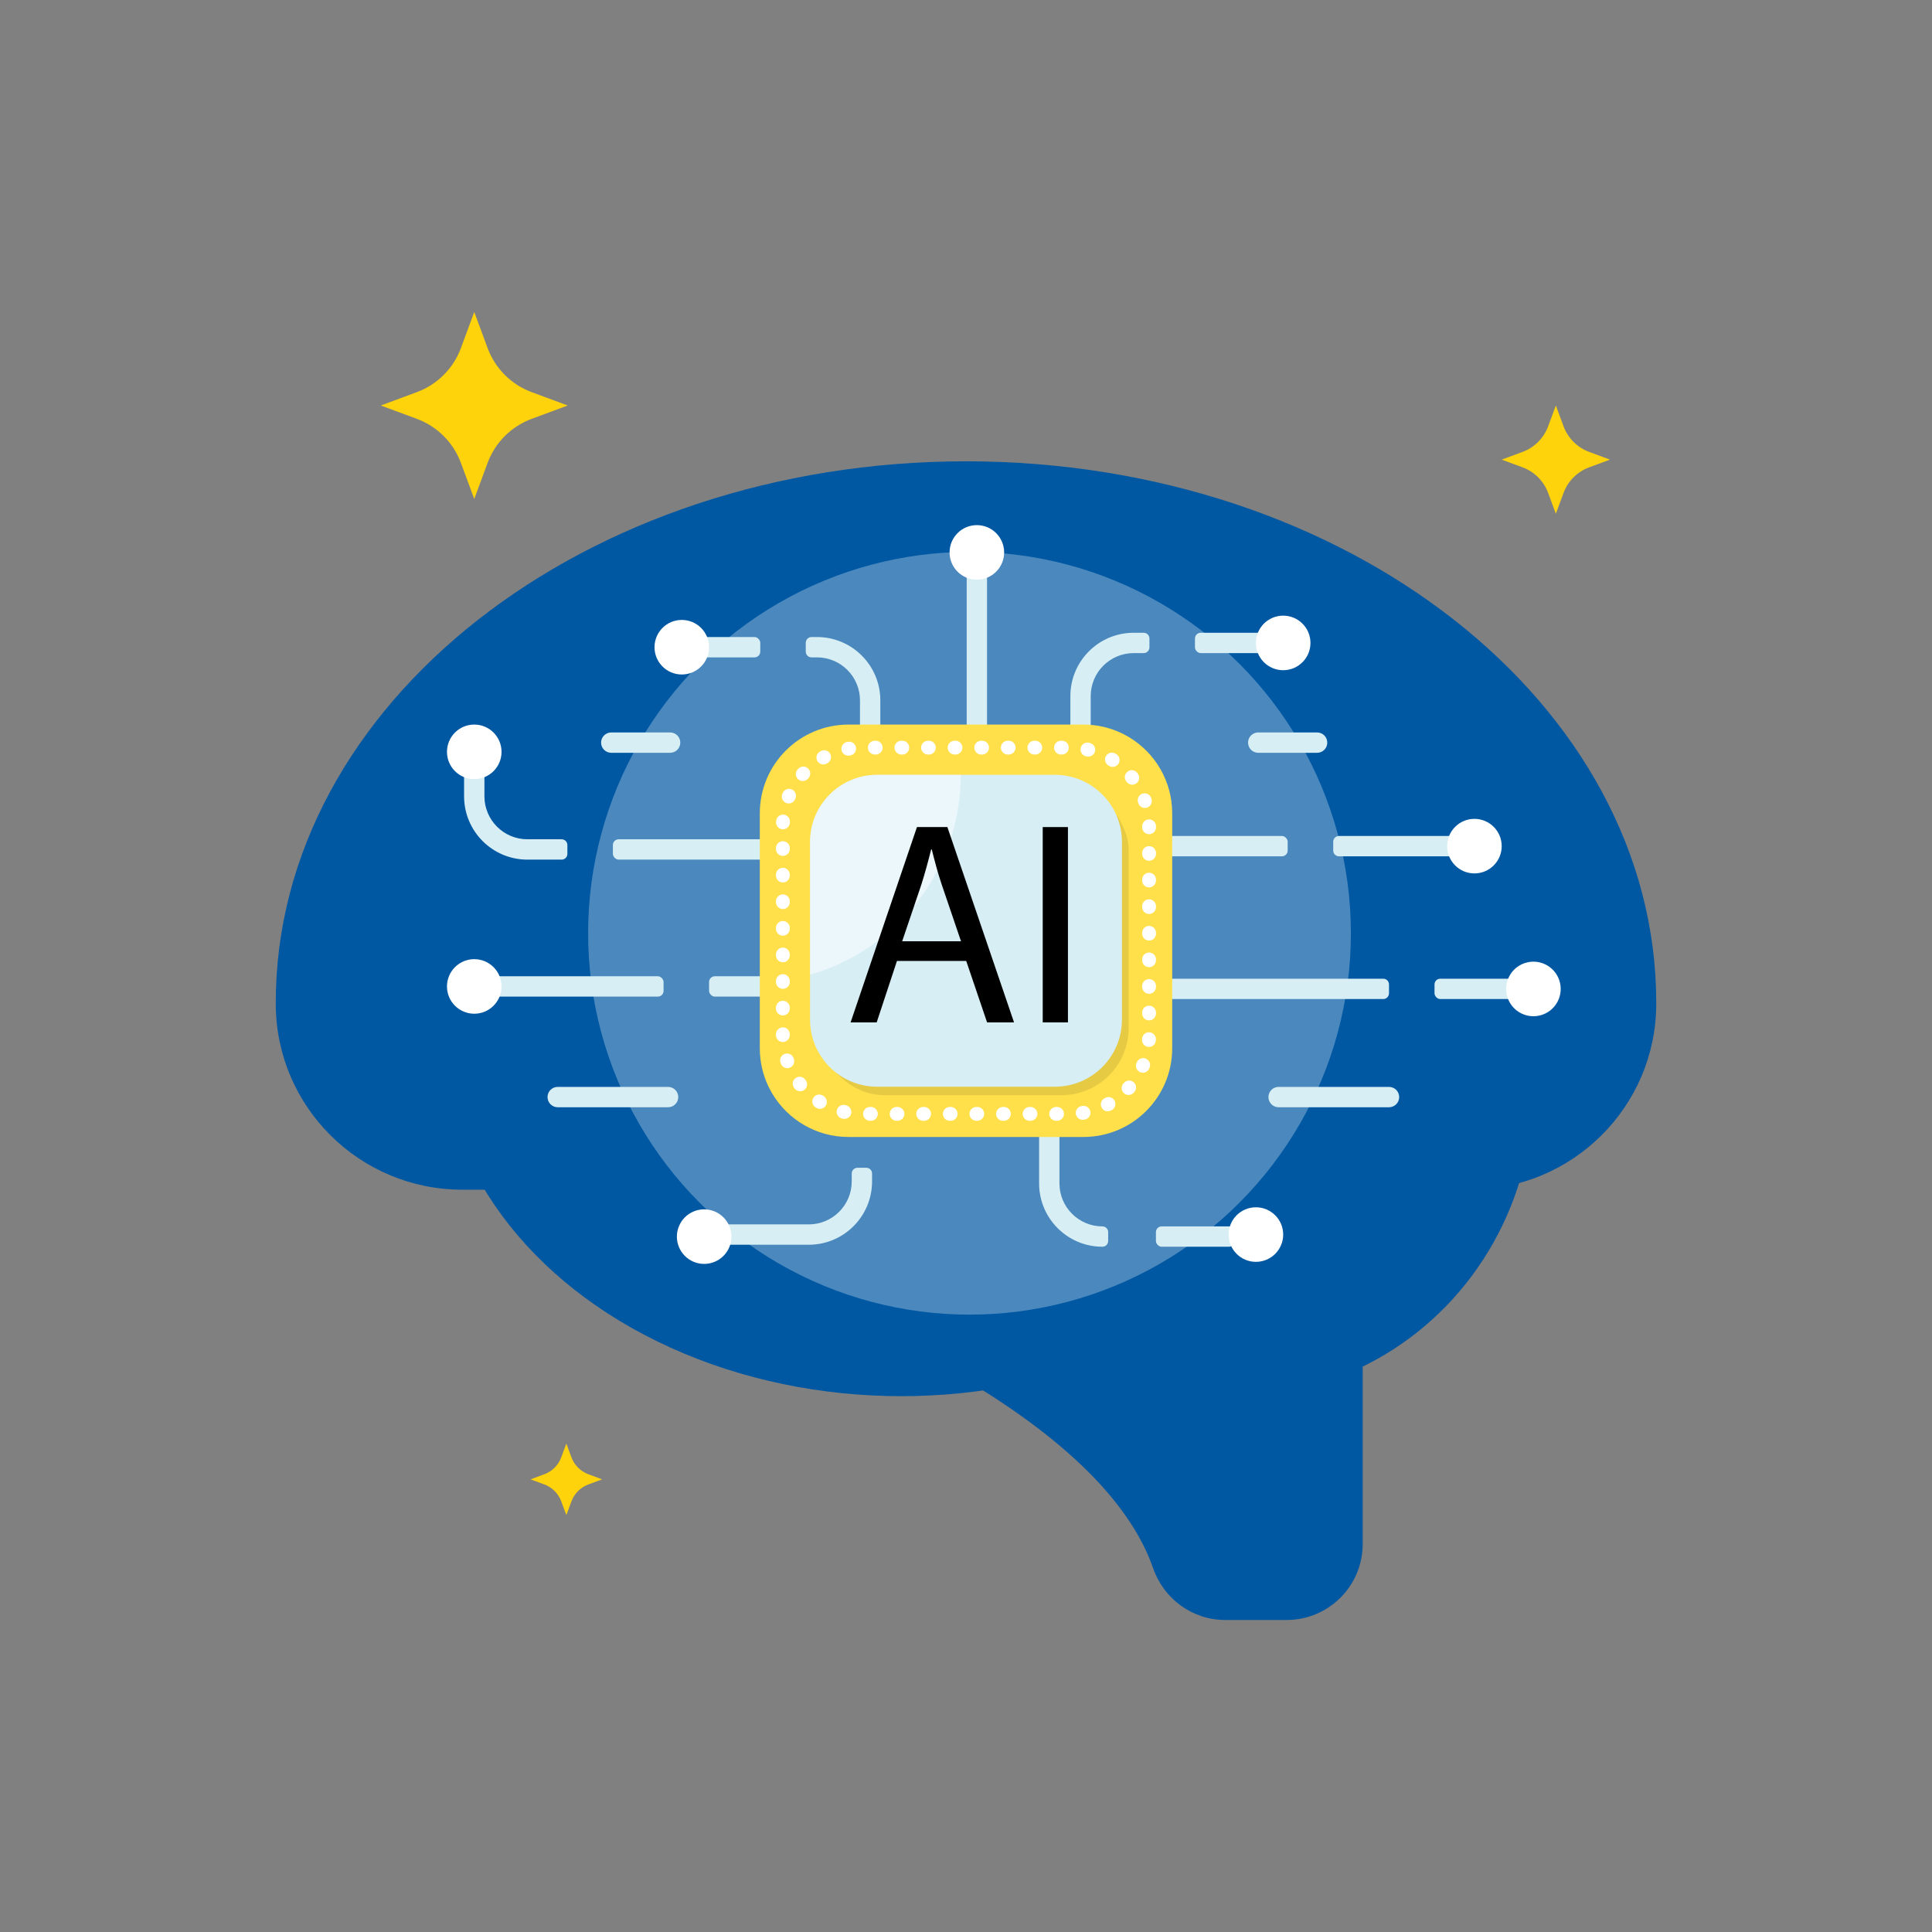
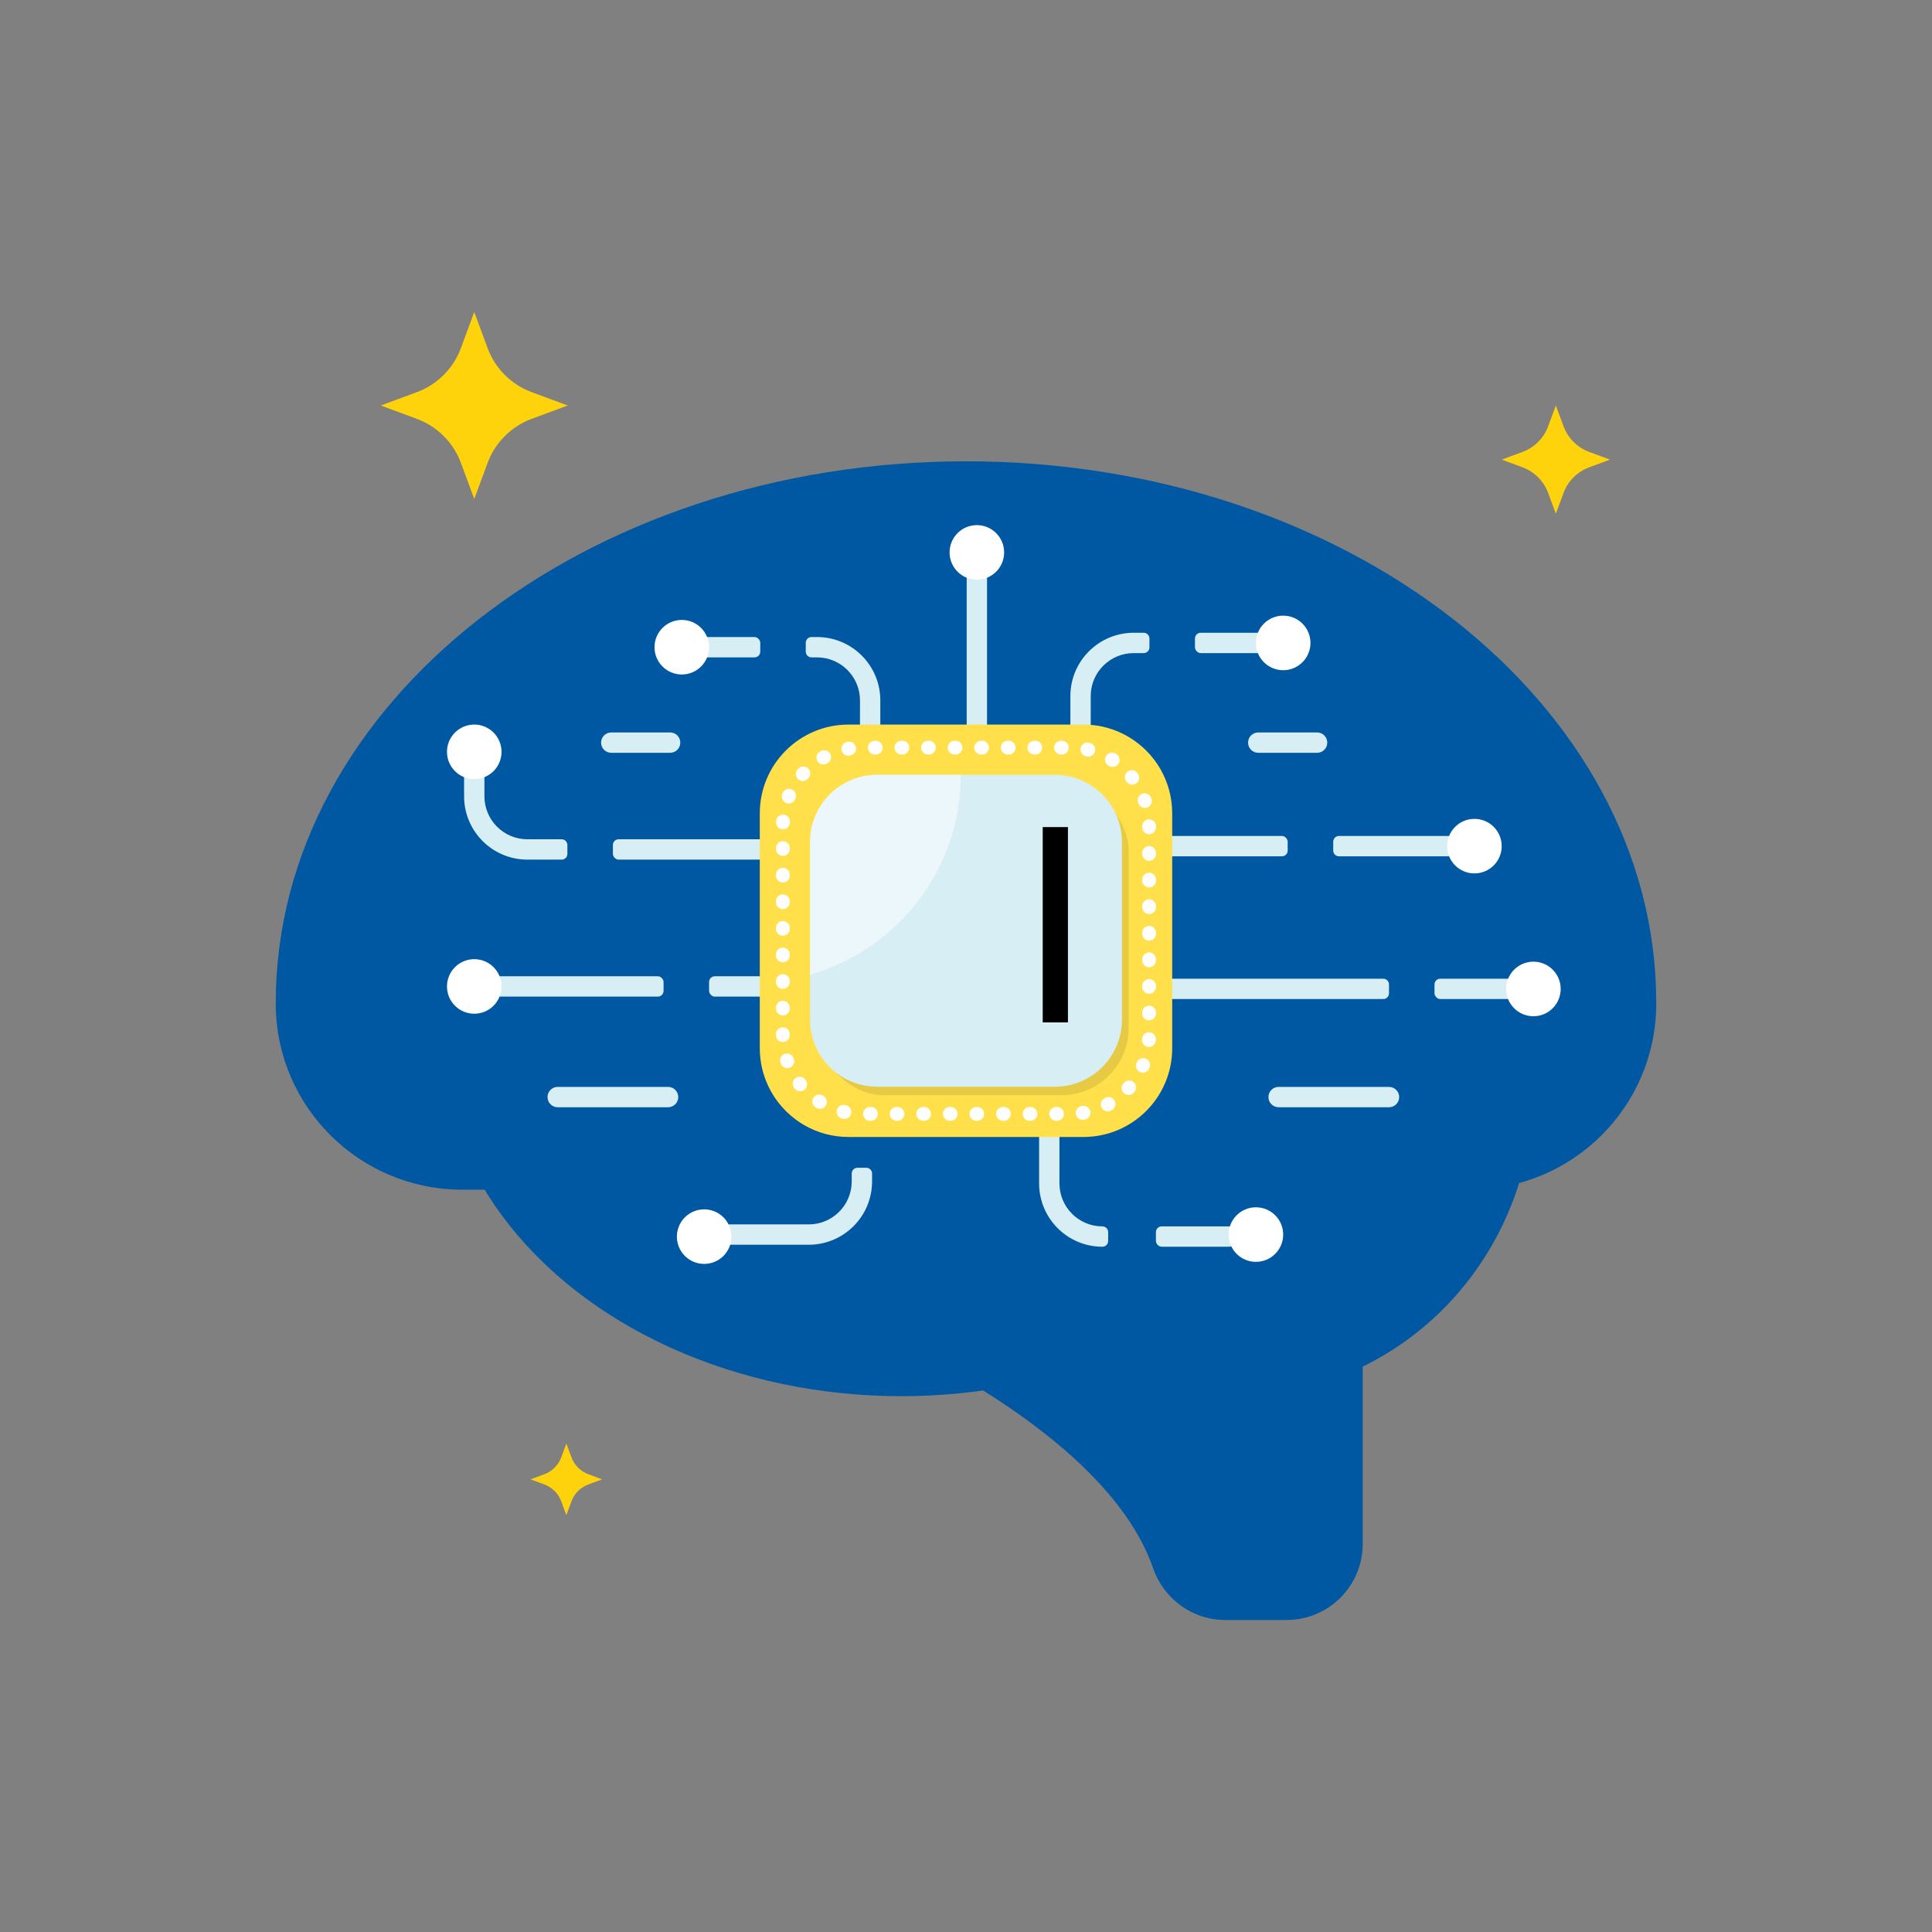
<svg xmlns="http://www.w3.org/2000/svg" viewBox="0 0 2000 2000">
  <rect x="0" y="0" width="2000" height="2000" fill="#808080" stroke="none" />
  <defs>
    <style>
      .cls-1, .cls-2, .cls-3 {
        fill: #fff;
      }

      .cls-4 {
        fill: #fed30b;
      }

      .cls-5 {
        fill: #0058a3;
      }

      .cls-6 {
        isolation: isolate;
      }

      .cls-2 {
        opacity: .5;
      }

      .cls-7 {
        fill: #ffe04a;
      }

      .cls-8 {
        fill: #d7eef4;
      }

      .cls-3 {
        mix-blend-mode: overlay;
        opacity: .29;
      }

      .cls-9 {
        opacity: .1;
      }
    </style>
  </defs>
  <g class="cls-6">
    <g id="Layer_1" data-name="Layer 1">
      <path class="cls-5" d="M1714.53,1037.89c0,.68,0,1.36,0,2.04-.48,106.06-86.95,191.63-193.01,191.63H478.48c-106.06,0-192.53-85.58-193.01-191.63,0-.68,0-1.36,0-2.04,0-309.48,319.9-560.34,714.53-560.34s714.53,250.87,714.53,560.34Z" />
      <ellipse class="cls-5" cx="933.06" cy="1070.77" rx="477.61" ry="374.55" />
      <ellipse class="cls-5" cx="1278.29" cy="1127.4" rx="309.13" ry="317.92" />
      <path class="cls-5" d="M789.02,1329.8s343.46,117.25,404.73,293.71c11.07,31.88,40.8,53.49,74.55,53.49h63.66c43.47,0,78.71-35.24,78.71-78.71v-222.4l-621.65-46.09Z" />
-       <circle class="cls-3" cx="1003.63" cy="966.1" r="394.81" />
      <g>
        <rect class="cls-8" x="705.79" y="659.46" width="81.23" height="21.06" rx="5.94" ry="5.94" />
        <path class="cls-8" d="M905.37,939.68h-9.18c-3.28,0-5.94-2.66-5.94-5.94v-208.73c0-24.57-19.92-44.49-44.49-44.49h-5.69c-3.28,0-5.94-2.66-5.94-5.94v-9.18c0-3.28,2.66-5.94,5.94-5.94h5.69c36.2,0,65.55,29.35,65.55,65.55v208.73c0,3.28-2.66,5.94-5.94,5.94Z" />
        <rect class="cls-8" x="1000.71" y="571.85" width="21.06" height="331.59" rx="5.94" ry="5.94" />
        <rect class="cls-8" x="1237.02" y="655.03" width="86.59" height="21.06" rx="5.94" ry="5.94" />
        <path class="cls-8" d="M1123.17,905.53h-9.18c-3.28,0-5.94-2.66-5.94-5.94v-179.01c0-36.2,29.35-65.55,65.55-65.55h10.36c3.28,0,5.94,2.66,5.94,5.94v9.18c0,3.28-2.66,5.94-5.94,5.94h-10.36c-24.57,0-44.49,19.92-44.49,44.49v179.01c0,3.28-2.66,5.94-5.94,5.94Z" />
        <path class="cls-8" d="M1386.09,865.39h134.29c3.28,0,5.94,2.66,5.94,5.94v9.18c0,3.28-2.66,5.94-5.94,5.94h-134.29c-3.28,0-5.94-2.66-5.94-5.94v-9.18c0-3.28,2.66-5.94,5.94-5.94Z" />
        <rect class="cls-8" x="1073.9" y="865.39" width="259.1" height="21.06" rx="5.94" ry="5.94" />
        <rect class="cls-8" x="1485" y="1013.15" width="102.42" height="21.06" rx="5.94" ry="5.94" />
        <path class="cls-8" d="M1126.62,1013.15h305.33c3.28,0,5.94,2.66,5.94,5.94v9.18c0,3.28-2.66,5.94-5.94,5.94h-305.33c-3.28,0-5.94-2.66-5.94-5.94v-9.18c0-3.28,2.66-5.94,5.94-5.94Z" />
        <rect class="cls-8" x="1196.6" y="1269.55" width="81.69" height="21.06" rx="5.94" ry="5.94" />
        <path class="cls-8" d="M1141.23,1290.61h0c-36.2,0-65.55-29.35-65.55-65.55v-128.54c0-3.28,2.66-5.94,5.94-5.94h9.18c3.28,0,5.94,2.66,5.94,5.94v128.54c0,24.57,19.92,44.49,44.49,44.49h0c3.28,0,5.94,2.66,5.94,5.94v9.18c0,3.28-2.66,5.94-5.94,5.94Z" />
        <path class="cls-8" d="M837.21,1288.55h-102.34c-3.28,0-5.94-2.66-5.94-5.94v-9.18c0-3.28,2.66-5.94,5.94-5.94h102.34c24.57,0,44.49-19.92,44.49-44.49v-8.18c0-3.28,2.66-5.94,5.94-5.94h9.18c3.28,0,5.94,2.66,5.94,5.94v8.18c0,36.2-29.35,65.55-65.55,65.55Z" />
        <rect class="cls-8" x="503.68" y="1010.63" width="183.24" height="21.06" rx="5.94" ry="5.94" />
        <rect class="cls-8" x="734.03" y="1010.63" width="118.74" height="21.06" rx="5.94" ry="5.94" />
        <path class="cls-8" d="M581.41,889.88h-35.44c-36.2,0-65.55-29.35-65.55-65.55v-40.08c0-3.28,2.66-5.94,5.94-5.94h9.18c3.28,0,5.94,2.66,5.94,5.94v40.08c0,24.57,19.92,44.49,44.49,44.49h35.44c3.28,0,5.94,2.66,5.94,5.94v9.18c0,3.28-2.66,5.94-5.94,5.94Z" />
        <rect class="cls-8" x="634.46" y="868.82" width="201.07" height="21.06" rx="5.94" ry="5.94" />
      </g>
      <g>
        <circle class="cls-1" cx="490.95" cy="778.31" r="28.24" />
        <circle class="cls-1" cx="490.95" cy="1021.16" r="28.24" />
        <circle class="cls-1" cx="705.79" cy="669.99" r="28.24" />
        <circle class="cls-1" cx="1011.24" cy="571.85" r="28.24" />
        <circle class="cls-1" cx="1328.35" cy="665.56" r="28.24" />
        <circle class="cls-1" cx="1526.32" cy="875.92" r="28.24" />
        <circle class="cls-1" cx="1587.42" cy="1023.68" r="28.24" transform="translate(-192.73 392.1) rotate(-13.28)" />
        <circle class="cls-1" cx="728.93" cy="1280.08" r="28.24" transform="translate(-731.33 1473.93) rotate(-67.9)" />
        <circle class="cls-1" cx="1300.11" cy="1278.02" r="28.24" />
      </g>
      <g>
        <path class="cls-7" d="M1213.46,841.93v243.2c0,50.73-41.13,91.86-91.86,91.86h-243.2c-33.35,0-62.54-17.77-78.63-44.36-6.68-11.03-11.11-23.58-12.63-37-.4-3.45-.6-6.95-.6-10.5v-243.2c0-50.73,41.13-91.86,91.86-91.86h243.2c3.55,0,7.05,.2,10.49,.6,13.43,1.53,25.98,5.95,37.01,12.63,26.59,16.09,44.36,45.28,44.36,78.63Z" />
        <path class="cls-1" d="M1094.26,1160.24h-.89c-3.96,0-7.16-3.21-7.16-7.16s3.21-7.16,7.16-7.16h.89c3.96,0,7.16,3.21,7.16,7.16s-3.21,7.16-7.16,7.16Zm-27.53,0h-.89c-3.96,0-7.16-3.21-7.16-7.16s3.21-7.16,7.16-7.16h.89c3.96,0,7.16,3.21,7.16,7.16s-3.21,7.16-7.16,7.16Zm-27.53,0h-.89c-3.96,0-7.16-3.21-7.16-7.16s3.21-7.16,7.16-7.16h.89c3.96,0,7.16,3.21,7.16,7.16s-3.21,7.16-7.16,7.16Zm-27.53,0h-.89c-3.96,0-7.16-3.21-7.16-7.16s3.21-7.16,7.16-7.16h.89c3.95,0,7.16,3.21,7.16,7.16s-3.21,7.16-7.16,7.16Zm-27.53,0h-.89c-3.95,0-7.16-3.21-7.16-7.16s3.21-7.16,7.16-7.16h.89c3.95,0,7.16,3.21,7.16,7.16s-3.21,7.16-7.16,7.16Zm-27.53,0h-.89c-3.95,0-7.16-3.21-7.16-7.16s3.21-7.16,7.16-7.16h.89c3.95,0,7.16,3.21,7.16,7.16s-3.21,7.16-7.16,7.16Zm-27.53,0h-.89c-3.95,0-7.16-3.21-7.16-7.16s3.21-7.16,7.16-7.16h.89c3.95,0,7.16,3.21,7.16,7.16s-3.21,7.16-7.16,7.16Zm-27.53,0h-.89c-3.95,0-7.16-3.21-7.16-7.16s3.21-7.16,7.16-7.16h.89c3.95,0,7.16,3.21,7.16,7.16s-3.21,7.16-7.16,7.16Zm219.26-1.01c-3.46,0-6.5-2.51-7.06-6.03-.63-3.91,2.03-7.58,5.94-8.2l.82-.13c3.9-.65,7.59,1.97,8.25,5.87,.66,3.9-1.97,7.59-5.87,8.25l-.93,.15c-.38,.06-.76,.09-1.14,.09Zm-246.64-.95c-.52,0-1.04-.06-1.57-.17-.32-.07-.63-.14-.95-.22-3.85-.9-6.24-4.76-5.33-8.61,.9-3.85,4.76-6.24,8.61-5.33,.26,.06,.53,.12,.79,.18,3.86,.86,6.29,4.69,5.43,8.55-.74,3.33-3.7,5.6-6.98,5.6Zm272.6-7.85c-2.54,0-4.99-1.35-6.29-3.73-1.89-3.47-.61-7.82,2.86-9.71l.72-.4c3.46-1.92,7.82-.68,9.74,2.78,1.92,3.46,.68,7.82-2.78,9.74l-.83,.45c-1.09,.59-2.26,.88-3.42,.88Zm-297.96-2.55c-1.3,0-2.61-.35-3.79-1.09-.27-.17-.55-.34-.82-.52-3.33-2.13-4.3-6.56-2.17-9.89,2.13-3.33,6.56-4.3,9.89-2.17,.23,.14,.45,.29,.68,.43,3.35,2.09,4.38,6.51,2.28,9.87-1.36,2.18-3.69,3.37-6.08,3.37Zm319.5-14.34c-1.72,0-3.45-.62-4.82-1.87-2.92-2.66-3.13-7.19-.47-10.12,.18-.2,.36-.39,.53-.59,2.63-2.96,7.15-3.23,10.11-.6,2.96,2.62,3.23,7.15,.6,10.11-.22,.24-.44,.49-.66,.73-1.41,1.55-3.35,2.34-5.3,2.34Zm-339.96-3.86c-2.1,0-4.18-.92-5.59-2.68-.2-.25-.4-.5-.6-.76-2.44-3.11-1.9-7.61,1.22-10.05,3.11-2.44,7.61-1.9,10.05,1.22,.17,.21,.33,.42,.5,.63,2.47,3.08,1.98,7.59-1.1,10.07-1.32,1.06-2.9,1.58-4.48,1.58Zm354.74-19.2c-.93,0-1.87-.18-2.78-.56-3.64-1.54-5.35-5.74-3.82-9.38l.32-.77c1.51-3.66,5.69-5.4,9.35-3.89,3.66,1.51,5.4,5.69,3.89,9.35l-.37,.88c-1.15,2.74-3.81,4.38-6.6,4.38Zm-368.06-4.74c-2.95,0-5.71-1.84-6.75-4.78-.11-.31-.21-.61-.32-.92-1.27-3.75,.74-7.81,4.48-9.08,3.75-1.27,7.81,.74,9.08,4.48,.09,.25,.17,.5,.26,.75,1.32,3.73-.64,7.82-4.37,9.14-.79,.28-1.59,.41-2.38,.41Zm374.35-21.93c-.15,0-.29,0-.44-.01-3.95-.24-6.95-3.64-6.71-7.58l.05-.83c.21-3.95,3.58-6.99,7.53-6.77,3.95,.21,6.98,3.58,6.77,7.53l-.05,.94c-.23,3.8-3.39,6.73-7.14,6.73Zm-378.95-5.11c-3.95,0-7.16-3.17-7.16-7.13v-.89c0-3.96,3.21-7.16,7.16-7.16s7.16,3.21,7.16,7.16v.82c0,3.95-3.21,7.19-7.16,7.19Zm379.1-22.41c-3.96,0-7.16-3.21-7.16-7.16v-.89c0-3.95,3.21-7.16,7.16-7.16s7.16,3.21,7.16,7.16v.89c0,3.96-3.21,7.16-7.16,7.16Zm-379.1-5.08c-3.95,0-7.16-3.21-7.16-7.16v-.89c0-3.95,3.21-7.16,7.16-7.16s7.16,3.21,7.16,7.16v.89c0,3.96-3.21,7.16-7.16,7.16Zm379.1-22.45c-3.96,0-7.16-3.21-7.16-7.16v-.89c0-3.96,3.21-7.16,7.16-7.16s7.16,3.21,7.16,7.16v.89c0,3.96-3.21,7.16-7.16,7.16Zm-379.1-5.08c-3.95,0-7.16-3.21-7.16-7.16v-.89c0-3.96,3.21-7.16,7.16-7.16s7.16,3.21,7.16,7.16v.89c0,3.95-3.21,7.16-7.16,7.16Zm379.1-22.45c-3.96,0-7.16-3.21-7.16-7.16v-.89c0-3.96,3.21-7.16,7.16-7.16s7.16,3.21,7.16,7.16v.89c0,3.96-3.21,7.16-7.16,7.16Zm-379.1-5.08c-3.95,0-7.16-3.21-7.16-7.16v-.89c0-3.96,3.21-7.16,7.16-7.16s7.16,3.21,7.16,7.16v.89c0,3.95-3.21,7.16-7.16,7.16Zm379.1-22.45c-3.96,0-7.16-3.21-7.16-7.16v-.89c0-3.95,3.21-7.16,7.16-7.16s7.16,3.21,7.16,7.16v.89c0,3.95-3.21,7.16-7.16,7.16Zm-379.1-5.08c-3.95,0-7.16-3.21-7.16-7.16v-.89c0-3.95,3.21-7.16,7.16-7.16s7.16,3.21,7.16,7.16v.89c0,3.95-3.21,7.16-7.16,7.16Zm379.1-22.45c-3.96,0-7.16-3.21-7.16-7.16v-.89c0-3.95,3.21-7.16,7.16-7.16s7.16,3.21,7.16,7.16v.89c0,3.95-3.21,7.16-7.16,7.16Zm-379.1-5.08c-3.95,0-7.16-3.21-7.16-7.16v-.89c0-3.95,3.21-7.16,7.16-7.16s7.16,3.21,7.16,7.16v.89c0,3.95-3.21,7.16-7.16,7.16Zm379.1-22.45c-3.96,0-7.16-3.21-7.16-7.16v-.89c0-3.95,3.21-7.16,7.16-7.16s7.16,3.21,7.16,7.16v.89c0,3.95-3.21,7.16-7.16,7.16Zm-379.1-5.08c-3.95,0-7.16-3.21-7.16-7.16v-.89c0-3.95,3.21-7.16,7.16-7.16s7.16,3.21,7.16,7.16v.89c0,3.95-3.21,7.16-7.16,7.16Zm379.1-22.45c-3.96,0-7.16-3.21-7.16-7.16v-.89c0-3.95,3.21-7.16,7.16-7.16s7.16,3.21,7.16,7.16v.89c0,3.95-3.21,7.16-7.16,7.16Zm-379.1-5.08c-3.95,0-7.16-3.21-7.16-7.16v-.89c0-3.95,3.21-7.16,7.16-7.16s7.16,3.21,7.16,7.16v.89c0,3.95-3.21,7.16-7.16,7.16Zm379.1-22.45c-3.96,0-7.16-3.21-7.16-7.16v-1.03c0-3.95,3.21-7.16,7.16-7.16s7.16,3.21,7.16,7.16v1.03c0,3.95-3.21,7.16-7.16,7.16Zm-378.99-5.08c-.12,0-.24,0-.36,0-3.95-.2-6.99-3.56-6.79-7.51,.02-.32,.03-.65,.05-.97,.24-3.95,3.65-6.94,7.59-6.7,3.95,.24,6.95,3.64,6.7,7.59-.02,.27-.03,.53-.04,.8-.19,3.83-3.36,6.8-7.15,6.8Zm374.66-22.11c-2.99,0-5.78-1.88-6.78-4.87-.08-.25-.17-.49-.26-.74-1.32-3.73,.64-7.82,4.37-9.14,3.73-1.32,7.82,.64,9.14,4.37,.11,.31,.22,.62,.32,.93,1.26,3.75-.75,7.81-4.49,9.07-.76,.26-1.53,.38-2.29,.38Zm-368.7-4.62c-.9,0-1.82-.17-2.71-.54-3.66-1.5-5.41-5.68-3.91-9.34,.12-.3,.25-.6,.37-.89,1.54-3.64,5.74-5.35,9.38-3.81,3.64,1.54,5.35,5.74,3.81,9.38-.11,.25-.21,.5-.31,.75-1.14,2.77-3.81,4.45-6.63,4.45Zm355.64-19.45c-2.12,0-4.22-.94-5.64-2.74-.16-.21-.33-.42-.5-.62-2.48-3.08-1.99-7.59,1.09-10.07,3.08-2.48,7.59-1.99,10.07,1.09,.2,.25,.41,.51,.61,.76,2.44,3.11,1.9,7.61-1.21,10.05-1.31,1.03-2.87,1.53-4.42,1.53Zm-341.13-3.79c-1.69,0-3.39-.59-4.75-1.8-2.96-2.62-3.23-7.15-.6-10.11,.22-.24,.43-.49,.65-.73,2.66-2.93,7.19-3.14,10.12-.48,2.93,2.66,3.14,7.19,.48,10.12-.18,.2-.36,.4-.54,.6-1.41,1.59-3.38,2.41-5.36,2.41Zm320.82-14.61c-1.32,0-2.65-.36-3.85-1.13-.23-.15-.46-.29-.69-.43-3.35-2.09-4.38-6.51-2.28-9.87,2.09-3.35,6.51-4.38,9.87-2.28,.27,.17,.54,.34,.81,.51,3.33,2.13,4.31,6.56,2.18,9.89-1.37,2.14-3.68,3.31-6.04,3.31Zm-299.45-2.54c-2.51,0-4.95-1.33-6.26-3.68-1.92-3.46-.68-7.82,2.77-9.74,.28-.16,.56-.31,.84-.46,3.47-1.89,7.82-.6,9.71,2.87,1.89,3.47,.6,7.82-2.87,9.71-.24,.13-.48,.26-.71,.39-1.1,.61-2.3,.91-3.48,.91Zm274.23-8.12c-.54,0-1.09-.06-1.64-.19-.26-.06-.53-.12-.79-.18-3.86-.86-6.29-4.68-5.44-8.54,.86-3.86,4.69-6.29,8.54-5.44,.31,.07,.63,.14,.94,.22,3.85,.9,6.24,4.75,5.34,8.6-.77,3.3-3.72,5.53-6.97,5.53Zm-248.42-.98c-3.43,0-6.46-2.47-7.05-5.96-.66-3.9,1.96-7.6,5.86-8.26,.32-.05,.63-.11,.95-.16,3.9-.62,7.57,2.04,8.19,5.95,.62,3.91-2.04,7.57-5.95,8.19-.27,.04-.53,.09-.8,.13-.41,.07-.81,.1-1.21,.1Zm221.05-1.17h-.89c-3.96,0-7.16-3.21-7.16-7.16s3.21-7.16,7.16-7.16h.89c3.95,0,7.16,3.21,7.16,7.16s-3.21,7.16-7.16,7.16Zm-27.53,0h-.89c-3.95,0-7.16-3.21-7.16-7.16s3.21-7.16,7.16-7.16h.89c3.95,0,7.16,3.21,7.16,7.16s-3.21,7.16-7.16,7.16Zm-27.53,0h-.89c-3.95,0-7.16-3.21-7.16-7.16s3.21-7.16,7.16-7.16h.89c3.96,0,7.16,3.21,7.16,7.16s-3.21,7.16-7.16,7.16Zm-27.53,0h-.89c-3.95,0-7.16-3.21-7.16-7.16s3.21-7.16,7.16-7.16h.89c3.96,0,7.16,3.21,7.16,7.16s-3.21,7.16-7.16,7.16Zm-27.53,0h-.89c-3.95,0-7.16-3.21-7.16-7.16s3.21-7.16,7.16-7.16h.89c3.95,0,7.16,3.21,7.16,7.16s-3.21,7.16-7.16,7.16Zm-27.53,0h-.89c-3.95,0-7.16-3.21-7.16-7.16s3.21-7.16,7.16-7.16h.89c3.95,0,7.16,3.21,7.16,7.16s-3.21,7.16-7.16,7.16Zm-27.53,0h-.89c-3.95,0-7.16-3.21-7.16-7.16s3.21-7.16,7.16-7.16h.89c3.95,0,7.16,3.21,7.16,7.16s-3.21,7.16-7.16,7.16Zm-27.53,0h-.89c-3.95,0-7.16-3.21-7.16-7.16s3.21-7.16,7.16-7.16h.89c3.95,0,7.16,3.21,7.16,7.16s-3.21,7.16-7.16,7.16Z" />
        <rect class="cls-9" x="845.47" y="810.83" width="322.89" height="322.89" rx="69.49" ry="69.49" />
        <path class="cls-8" d="M1161.45,871.57v183.92c0,38.38-31.11,69.48-69.49,69.48h-183.92c-38.38,0-69.48-31.1-69.48-69.48v-183.92c0-38.38,31.1-69.49,69.48-69.49h183.92c38.38,0,69.49,31.11,69.49,69.49Z" />
        <path class="cls-2" d="M994.61,802.08c0,98.33-65.97,181.24-156.06,206.91v-137.42c0-38.38,31.1-69.49,69.48-69.49h86.58Z" />
      </g>
      <path class="cls-8" d="M1437.89,1146.22h-114.28c-5.82,0-10.53-4.71-10.53-10.53s4.71-10.53,10.53-10.53h114.28c5.82,0,10.53,4.71,10.53,10.53s-4.71,10.53-10.53,10.53Z" />
-       <path class="cls-8" d="M1363.46,779.29h-60.94c-5.82,0-10.53-4.71-10.53-10.53s4.71-10.53,10.53-10.53h60.94c5.82,0,10.53,4.71,10.53,10.53s-4.71,10.53-10.53,10.53Z" />
+       <path class="cls-8" d="M1363.46,779.29h-60.94c-5.82,0-10.53-4.71-10.53-10.53s4.71-10.53,10.53-10.53h60.94c5.82,0,10.53,4.71,10.53,10.53s-4.71,10.53-10.53,10.53" />
      <path class="cls-8" d="M693.71,779.29h-60.94c-5.82,0-10.53-4.71-10.53-10.53s4.71-10.53,10.53-10.53h60.94c5.82,0,10.53,4.71,10.53,10.53s-4.71,10.53-10.53,10.53Z" />
      <path class="cls-8" d="M691.6,1146.22h-114.28c-5.82,0-10.53-4.71-10.53-10.53s4.71-10.53,10.53-10.53h114.28c5.82,0,10.53,4.71,10.53,10.53s-4.71,10.53-10.53,10.53Z" />
      <path class="cls-4" d="M550.42,433.57l37.29-13.8-37.29-13.8c-21.15-7.83-37.83-24.51-45.67-45.67l-13.8-37.29-13.8,37.29c-7.83,21.15-24.51,37.83-45.67,45.67l-37.29,13.8,37.29,13.8c21.15,7.83,37.83,24.51,45.67,45.67l13.8,37.29,13.8-37.29c7.83-21.15,24.51-37.83,45.67-45.67Z" />
      <path class="cls-4" d="M1645.05,483.79l21.59-7.99-21.59-7.99c-12.25-4.54-21.91-14.2-26.45-26.45l-7.99-21.59-7.99,21.59c-4.54,12.25-14.2,21.91-26.45,26.45l-21.59,7.99,21.59,7.99c12.25,4.54,21.91,14.2,26.45,26.45l7.99,21.59,7.99-21.59c4.54-12.25,14.2-21.91,26.45-26.45Z" />
      <path class="cls-4" d="M609.05,1536.7l14.27-5.28-14.27-5.28c-8.1-3-14.48-9.38-17.48-17.48l-5.28-14.27-5.28,14.27c-3,8.1-9.38,14.48-17.48,17.48l-14.27,5.28,14.27,5.28c8.1,3,14.48,9.38,17.48,17.48l5.28,14.27,5.28-14.27c3-8.1,9.38-14.48,17.48-17.48Z" />
      <g>
-         <path d="M928.53,994.78l-21,63.6h-27l68.7-202.2h31.5l69,202.2h-27.9l-21.6-63.6h-71.7Zm66.3-20.4l-19.8-58.2c-4.5-13.2-7.5-25.2-10.5-36.9h-.6c-3,12-6.3,24.3-10.2,36.6l-19.8,58.5h60.9Z" />
        <path d="M1105.53,856.18v202.2h-26.1v-202.2h26.1Z" />
      </g>
    </g>
  </g>
</svg>